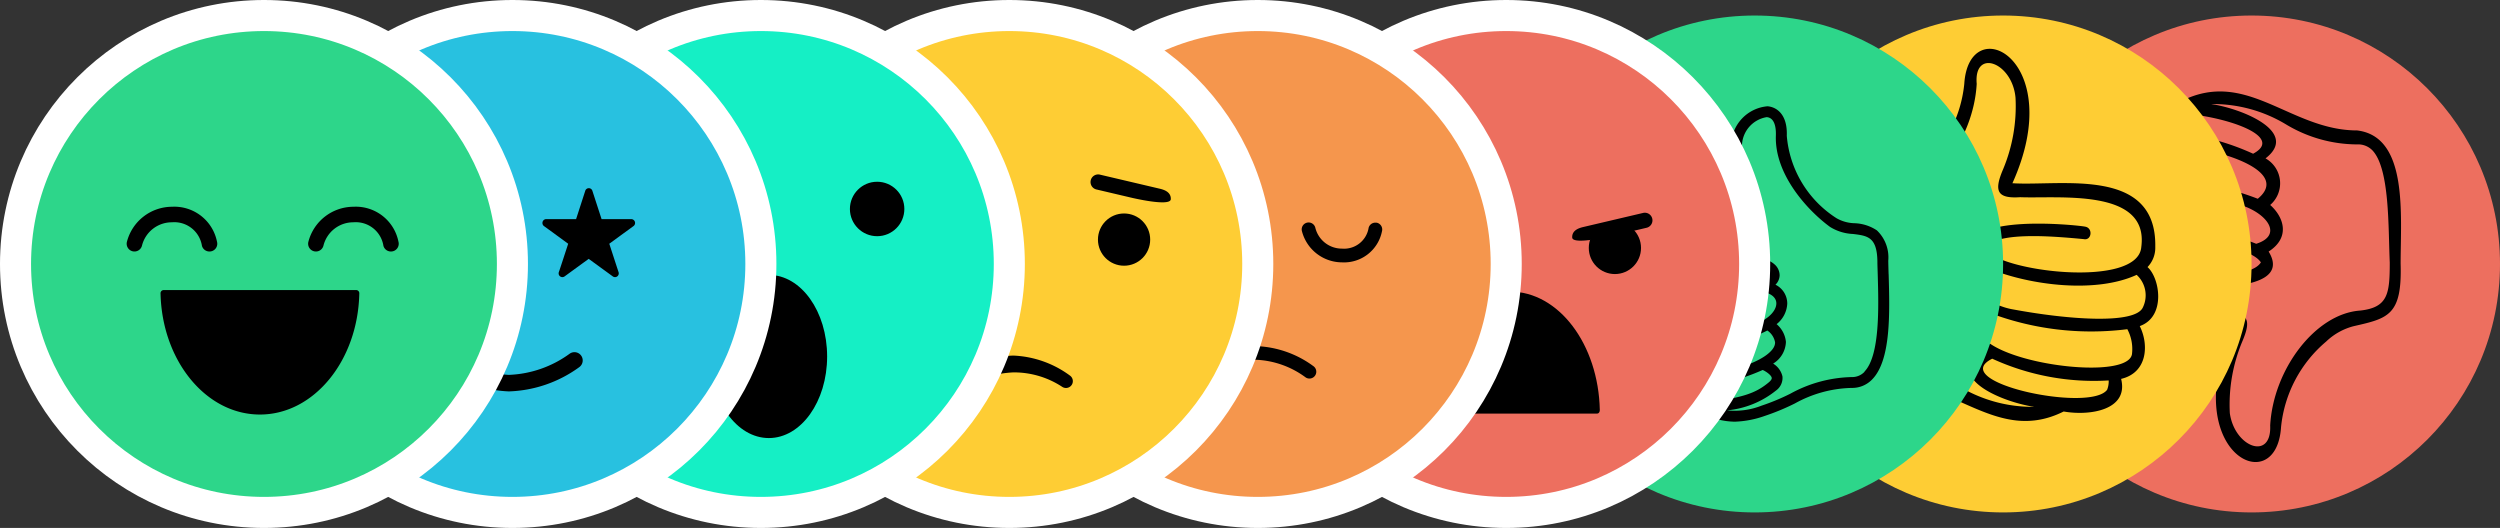
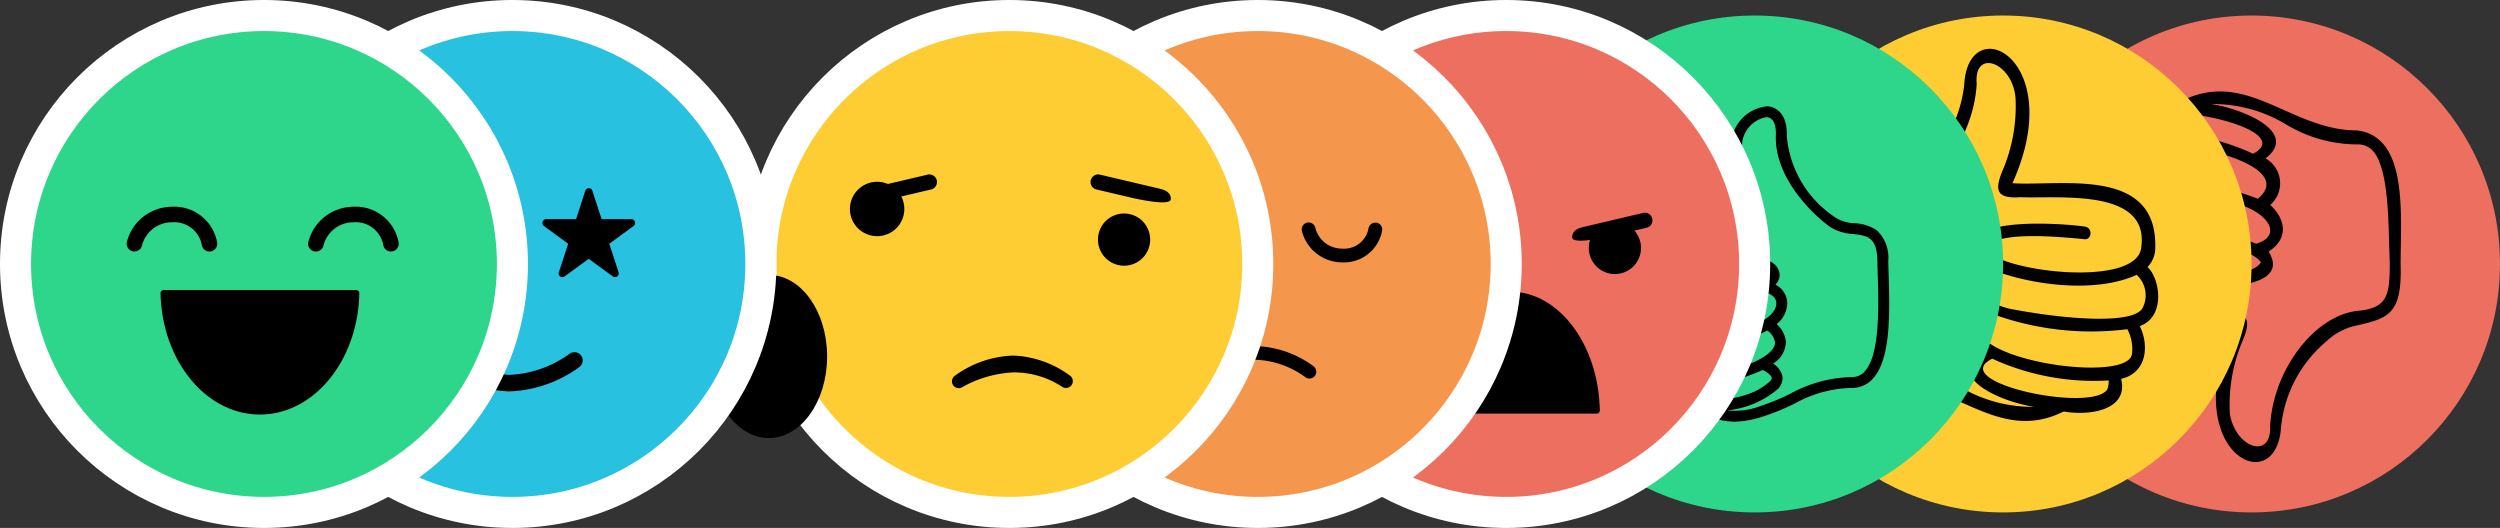
<svg xmlns="http://www.w3.org/2000/svg" width="161" height="34" viewBox="0 0 161 34">
  <rect x="0" y="0" width="161" height="34" fill="#333333" stroke="none" />
  <g id="icones_reaçoes" data-name="icones reaçoes" transform="translate(38.033 1.001)">
    <g id="icon-pensodiferente" transform="translate(90.967 -0.001)">
      <g id="ico-pensodiferente">
        <circle id="Elipse_283" cx="16" cy="16" r="16" fill="#ed6f5f" />
        <path id="Caminho_7384" data-name="Caminho 7384" d="M25.6,16c.1,3.3-.8,3.5-3,4a4,4,0,0,0-1.8,1,8.275,8.275,0,0,0-2.9,5.5c-.3,4.8-6.7,1.6-3.1-6.4-3.1-.2-9.3,1.1-9.2-4.1a1.793,1.793,0,0,1,.5-1.3c-.9-.7-1.3-3.1.5-3.7C6,9.8,6.1,8,7.8,7.6c-.5-2,2-2.4,3.7-2.1,4.2-2.1,7,1.9,11.3,1.9,3.3.4,2.8,5.4,2.8,8.6ZM6.4,12.2a1.786,1.786,0,0,0,.4,2.1c2.6-1.2,6.8-.7,9.5.4,1.9-.6.5-2.2-1.4-2.6-3.8-.8-8-1-8.5.1Zm.7-3a2.392,2.392,0,0,0,.3,1.5,18.5,18.5,0,0,1,9,1.1C19.7,9.1,7.3,7,7.1,9.2ZM8.7,6.8c-.2.2-.1.5-.1.7a15.716,15.716,0,0,1,7.5,1.4c3-1.6-6.3-3.6-7.4-2.1ZM23.8,8.7a1.284,1.284,0,0,0-1-.4A8.929,8.929,0,0,1,18.2,7a9.123,9.123,0,0,0-4.8-1.3c2,.3,5.7,1.8,3.5,3.5a1.84,1.84,0,0,1,.3,3c.9.8,1.3,2.1-.1,3,1.9,3.1-6.6,2.2-7,2.1-.5-.1-.4-.9.1-.8,2.1.2,5.7.5,6.4-.6-.9-1.5-9.9-2.6-10.1.1-.5,3.8,5.3,3.1,7.8,3.2,1.5-.1,1.7.4,1.1,1.8a10.539,10.539,0,0,0-.8,4.6c.3,2.2,2.7,3.1,2.6.8.2-3.6,2.9-7.2,5.8-7.4,1.8-.2,1.9-1.1,1.9-3.1-.1-2.3,0-6-1.1-7.2Z" transform="translate(0)" />
      </g>
    </g>
    <g id="icon-concordoparcialmente" transform="translate(74.967 -0.001)">
      <g id="Grupo_12042" data-name="Grupo 12042" transform="translate(166.669 -49) rotate(90)">
        <g id="ico-concordoparcialmente" transform="translate(49 134.569)">
          <circle id="Elipse_283_00000090983960456672123560000011943199615114788225_" cx="16" cy="16" r="16" transform="translate(0 0.1)" fill="#fecd34" />
          <path id="Caminho_7386" data-name="Caminho 7386" d="M14.9,26.3c-3.3.1-3.5-.8-4-3a4,4,0,0,0-1-1.8,8.275,8.275,0,0,0-5.5-2.9c-4.8-.3-1.6-6.7,6.4-3.1.2-3.1-1.1-9.3,4.1-9.2a1.793,1.793,0,0,1,1.3.5c.7-.8,3.2-1.2,3.8.5,1.2-.6,3-.5,3.4,1.2,2-.5,2.4,2,2.1,3.7,2.1,4.2-1.9,7-1.9,11.3-.4,3.4-5.4,2.8-8.7,2.8ZM18.8,7.1a1.786,1.786,0,0,0-2.1.4c1.2,2.6.7,6.8-.4,9.5.6,1.9,2.2.5,2.6-1.4.7-3.7,1-8-.1-8.5Zm3,.7a2.714,2.714,0,0,0-1.6.3,18.5,18.5,0,0,1-1.1,9C21.9,20.5,23.9,8.1,21.8,7.8Zm2.3,1.6a1.486,1.486,0,0,0-.6-.1,15.716,15.716,0,0,1-1.4,7.5c1.5,3,3.5-6.3,2-7.4ZM22.2,24.5a1.284,1.284,0,0,0,.4-1,8.929,8.929,0,0,1,1.3-4.6,9.123,9.123,0,0,0,1.3-4.8c-.3,2-1.8,5.7-3.5,3.5a1.84,1.84,0,0,1-3,.3c-.8.9-2.1,1.3-3-.1-3.1,1.9-2.2-6.6-2.1-7,.1-.5.9-.4.8.1-.2,2.1-.5,5.7.6,6.4,1.5-.9,2.6-9.9-.1-10.1-3.8-.5-3.1,5.3-3.2,7.8.1,1.5-.4,1.7-1.8,1.1a10.539,10.539,0,0,0-4.6-.8c-2.3.2-3.2,2.7-.9,2.5,3.6.2,7.2,2.9,7.4,5.8.2,1.8,1.1,1.9,3.1,1.9,2.5.1,6.1.2,7.3-1Z" />
        </g>
      </g>
    </g>
    <g id="icon-concordo" transform="translate(58.967 -0.001)">
      <g id="Grupo_12063" data-name="Grupo 12063">
        <circle id="Elipse_283-2" data-name="Elipse 283" cx="16" cy="16" r="16" fill="#2dd68a" />
        <path id="Caminho_6856" data-name="Caminho 6856" d="M17.286,10.819c-.009-.305-.017-.6-.022-.865a2.406,2.406,0,0,0-.734-1.963,2.772,2.772,0,0,0-1.451-.46,2.452,2.452,0,0,1-1.15-.324,6.97,6.97,0,0,1-3.2-5.313C10.781.575,10.123.053,9.49,0A2.557,2.557,0,0,0,7.147,2.457a10.089,10.089,0,0,0,.712,4.256c.075.219.156.46.2.608-.118,0-.3,0-.486-.006-.5-.015-1.25-.039-2.411.031l-.3.018C2.461,7.5.2,7.634.2,10.784A1.554,1.554,0,0,0,.656,11.9,2.233,2.233,0,0,0,.233,14.44a1.53,1.53,0,0,0,.849.7A2.65,2.65,0,0,0,.82,16.864a1.531,1.531,0,0,0,.8.971,2.228,2.228,0,0,0,.48.182,1.334,1.334,0,0,0,.159,1.059,2.293,2.293,0,0,0,2.044.768q.342,0,.735-.039l.245-.025a4.7,4.7,0,0,0,2.094.533A6.355,6.355,0,0,0,9.3,19.945a14.761,14.761,0,0,0,1.95-.807,7.874,7.874,0,0,1,3.659-1,1.784,1.784,0,0,0,1.326-.555c1.213-1.249,1.125-4.3,1.054-6.76M.859,14.127a1.559,1.559,0,0,1,.368-1.814,3.335,3.335,0,0,0,.337.157,7.8,7.8,0,0,0,2.79.423A14.8,14.8,0,0,0,8.2,12.377a6.7,6.7,0,0,0,1.1-.407c.484.128.758.389.756.724,0,.545-.681,1.236-1.967,1.5-3.16.658-6.769.857-7.233-.071M1.5,16.684a2.113,2.113,0,0,1,.27-1.346,8.336,8.336,0,0,0,1.549.124c.121,0,.245,0,.372,0a27.685,27.685,0,0,0,4.547-.573,4.577,4.577,0,0,0,1.237-.45,1.174,1.174,0,0,1,.5.761c.009.277-.2.567-.616.862-1.705,1.2-6.251,1.783-7.4,1.161a.846.846,0,0,1-.451-.534m1.343,2.007a.651.651,0,0,1-.05-.554,8.052,8.052,0,0,0,.828.04,13.857,13.857,0,0,0,5.549-1.2c.226.1.557.336.582.51.014.1-.111.222-.187.285-.832.693-1.693,1.051-4.6,1.336-1.513.149-1.981-.2-2.125-.417m12.891-1.6a1.093,1.093,0,0,1-.823.343,8.56,8.56,0,0,0-3.959,1.072,14.165,14.165,0,0,1-1.86.772,4.724,4.724,0,0,1-2.215.3,5.889,5.889,0,0,0,3.136-1.264,1,1,0,0,0,.432-.922,1.312,1.312,0,0,0-.6-.825,1.7,1.7,0,0,0,.823-1.4,1.708,1.708,0,0,0-.6-1.141A1.783,1.783,0,0,0,10.76,12.7,1.356,1.356,0,0,0,10,11.491a.875.875,0,0,0,.268-.6.942.942,0,0,0-.336-.716c-1.142-1.018-5.39-.563-5.871-.507a.35.35,0,1,0,.08.7c1.7-.195,4.639-.277,5.325.334a.242.242,0,0,1,.1.193c0,.079-.264.448-1.553.817a14.058,14.058,0,0,1-3.656.489,7.126,7.126,0,0,1-2.531-.373C.9,11.449.9,10.948.9,10.784c0-2.378,1.373-2.568,4-2.721l.3-.018C6.329,7.977,7.062,8,7.547,8.015c.673.021,1.079.033,1.211-.429.063-.22-.031-.5-.236-1.1a9.5,9.5,0,0,1-.68-3.951A1.9,1.9,0,0,1,9.436.7c.575.044.6.828.591,1.163-.106,2.584,2.144,4.929,3.49,5.908a3.042,3.042,0,0,0,1.477.453c.928.114,1.541.189,1.57,1.741,0,.272.014.565.022.872.06,2.077.15,5.215-.856,6.252" transform="translate(7.34 5.844)" />
      </g>
    </g>
    <g id="ico-indignado" transform="translate(42.967 -0.001)">
      <circle id="Elipse_45" data-name="Elipse 45" cx="16" cy="16" r="16" fill="#ed6f5f" stroke="#fff" stroke-width="2" />
      <path id="Caminho_5247" data-name="Caminho 5247" d="M906.161,900.511c.091,0,.166-.1.164-.226-.088-4.235-2.646-7.632-5.788-7.632s-5.7,3.4-5.788,7.632c0,.123.073.226.164.226Z" transform="translate(-884.297 -874.876)" />
      <path id="Caminho_5248" data-name="Caminho 5248" d="M786.764,800.062l-2.162-.509a.491.491,0,1,1,.225-.955l3.792.892c.212.05.778.173.753.687S786.764,800.062,786.764,800.062Z" transform="translate(-777.898 -785.88)" />
      <path id="Caminho_5248-2" data-name="Caminho 5248" d="M786.831,800.062l2.162-.509a.491.491,0,1,0-.225-.955l-3.792.892c-.212.05-.778.173-.753.687S786.831,800.062,786.831,800.062Z" transform="translate(-763.973 -785.88)" />
      <circle id="Elipse_50" data-name="Elipse 50" cx="1.682" cy="1.682" r="1.682" transform="translate(6.949 13.285)" />
      <circle id="Elipse_51" data-name="Elipse 51" cx="1.682" cy="1.682" r="1.682" transform="translate(21.318 13.285)" />
    </g>
    <g id="ico-triste" transform="translate(26.967 -0.001)">
      <circle id="Elipse_46" data-name="Elipse 46" cx="16" cy="16" r="16" fill="#f5964d" stroke="#fff" stroke-width="2" />
      <path id="Caminho_5250" data-name="Caminho 5250" d="M1628.209,949.168a.436.436,0,0,1-.243-.073,5.77,5.77,0,0,0-3.154-1.135,5.852,5.852,0,0,0-3.241,1.13.44.44,0,1,1-.5-.723,6.721,6.721,0,0,1,3.743-1.286,6.6,6.6,0,0,1,3.64,1.281.44.44,0,0,1-.243.806Z" transform="translate(-1608.881 -925.789)" />
      <path id="Caminho_5254" data-name="Caminho 5254" d="M3748.717,781.294a.446.446,0,0,0-.429.326,1.6,1.6,0,0,1-1.718,1.346,1.76,1.76,0,0,1-1.715-1.339.445.445,0,0,0-.862.224,2.675,2.675,0,0,0,2.577,2,2.489,2.489,0,0,0,2.575-2,.445.445,0,0,0-.309-.548A.455.455,0,0,0,3748.717,781.294Z" transform="translate(-3735.533 -767.955)" />
      <path id="Caminho_5255" data-name="Caminho 5255" d="M3950.625,781.294a.445.445,0,0,0-.429.326,1.6,1.6,0,0,1-1.718,1.346,1.76,1.76,0,0,1-1.715-1.339.445.445,0,1,0-.861.224,2.675,2.675,0,0,0,2.576,2,2.491,2.491,0,0,0,2.576-2,.446.446,0,0,0-.31-.548A.451.451,0,0,0,3950.625,781.294Z" transform="translate(-3927.055 -767.955)" />
    </g>
    <g id="ico-preocupado" transform="translate(10.967 -0.001)">
      <circle id="Elipse_49" data-name="Elipse 49" cx="16" cy="16" r="16" fill="#fecd34" stroke="#fff" stroke-width="2" />
      <g id="Grupo_180" data-name="Grupo 180" transform="translate(7.34 12.748)">
        <g id="Grupo_178" data-name="Grupo 178">
-           <circle id="Elipse_50-2" data-name="Elipse 50" cx="1.682" cy="1.682" r="1.682" />
          <circle id="Elipse_51-2" data-name="Elipse 51" cx="1.682" cy="1.682" r="1.682" transform="translate(14.368)" />
        </g>
        <path id="Caminho_6850" data-name="Caminho 6850" d="M1628.209,949.168a.436.436,0,0,1-.243-.073,5.656,5.656,0,0,0-3.154-.931,7.485,7.485,0,0,0-3.241.926.44.44,0,1,1-.5-.723,6.721,6.721,0,0,1,3.743-1.286,6.6,6.6,0,0,1,3.64,1.281.44.44,0,0,1-.243.806Z" transform="translate(-1615.899 -937.93)" />
        <path id="Caminho_5248-3" data-name="Caminho 5248" d="M786.764,800.061l-2.162-.509a.491.491,0,1,1,.225-.955l3.792.892c.212.05.778.173.753.686S786.764,800.061,786.764,800.061Z" transform="translate(-770.313 -801.094)" />
        <path id="Caminho_5248-4" data-name="Caminho 5248" d="M786.831,800.061l2.162-.509a.491.491,0,1,0-.225-.955l-3.792.892c-.212.05-.778.173-.753.686S786.831,800.061,786.831,800.061Z" transform="translate(-785.389 -801.094)" />
      </g>
    </g>
    <g id="icon-pensodiferente-2" data-name="icon-pensodiferente" transform="translate(-5.033 -0.001)">
      <g id="Grupo_199" data-name="Grupo 199">
-         <circle id="Elipse_52" data-name="Elipse 52" cx="16" cy="16" r="16" fill="#15efc5" stroke="#fff" stroke-width="2" />
        <g id="Grupo_182" data-name="Grupo 182" transform="translate(6.761 10.705)">
          <circle id="Elipse_53" data-name="Elipse 53" cx="1.753" cy="1.753" r="1.753" transform="translate(0 0)" />
          <circle id="Elipse_54" data-name="Elipse 54" cx="1.753" cy="1.753" r="1.753" transform="translate(14.973 0)" />
          <ellipse id="Elipse_56" data-name="Elipse 56" cx="3.753" cy="5.253" rx="3.753" ry="5.253" transform="translate(6 6)" />
        </g>
      </g>
    </g>
    <g id="icon-concordoparcialmente-2" data-name="icon-concordoparcialmente" transform="translate(-21.033 -0.001)">
      <g id="Grupo_197" data-name="Grupo 197">
        <circle id="Elipse_60" data-name="Elipse 60" cx="16" cy="16" r="16" fill="#28c1e0" stroke="#fff" stroke-width="2" />
        <path id="mouth" d="M3090.863,949.607a7.991,7.991,0,0,1-4.405-1.551.532.532,0,0,1,.589-.887,6.98,6.98,0,0,0,3.817,1.373,7.084,7.084,0,0,0,3.923-1.367.532.532,0,1,1,.607.874A8.137,8.137,0,0,1,3090.863,949.607Z" transform="translate(-3075.096 -925.4)" />
        <path id="eye" d="M34.937,41.034a.24.24,0,0,0-.232.177l-.588,1.815H32.189a.246.246,0,0,0-.239.25.244.244,0,0,0,.1.2c.039.026,1.558,1.136,1.558,1.136s-.584,1.793-.6,1.821a.271.271,0,0,0-.015.085.241.241,0,0,0,.38.2l1.556-1.133,1.556,1.133a.241.241,0,0,0,.38-.2.266.266,0,0,0-.015-.085c-.011-.029-.595-1.821-.595-1.821s1.52-1.11,1.558-1.136a.248.248,0,0,0-.133-.449H35.759l-.59-1.815A.24.24,0,0,0,34.937,41.034Z" transform="translate(-23.88 -29.915)" fill-rule="evenodd" />
        <path id="eye-2" data-name="eye" d="M34.937,41.034a.24.24,0,0,0-.232.177l-.588,1.815H32.189a.246.246,0,0,0-.239.25.244.244,0,0,0,.1.2c.039.026,1.558,1.136,1.558,1.136s-.584,1.793-.6,1.821a.271.271,0,0,0-.015.085.241.241,0,0,0,.38.2l1.556-1.133,1.556,1.133a.241.241,0,0,0,.38-.2.266.266,0,0,0-.015-.085c-.011-.029-.595-1.821-.595-1.821s1.52-1.11,1.558-1.136a.248.248,0,0,0-.133-.449H35.759l-.59-1.815A.24.24,0,0,0,34.937,41.034Z" transform="translate(-14.017 -29.915)" fill-rule="evenodd" />
      </g>
    </g>
    <g id="ico-feliz" transform="translate(-37.033 -0.001)">
      <g id="Grupo_198" data-name="Grupo 198">
        <circle id="Elipse_55" data-name="Elipse 55" cx="16" cy="16" r="16" fill="#2dd68a" stroke="#fff" stroke-width="2" />
        <path id="Caminho_5253" data-name="Caminho 5253" d="M3825.608,892.654a.208.208,0,0,0-.181.23c.1,4.321,2.926,7.786,6.4,7.786s6.306-3.465,6.4-7.786a.208.208,0,0,0-.18-.23Z" transform="translate(-3816.088 -874.974)" />
        <g id="Grupo_201" data-name="Grupo 201" transform="translate(7.157 12.315)">
          <g id="Grupo_185" data-name="Grupo 185" transform="translate(0 0)">
            <path id="Caminho_5254-2" data-name="Caminho 5254" d="M3749.308,784.176a.5.5,0,0,1-.482-.367,1.8,1.8,0,0,0-1.932-1.514,1.98,1.98,0,0,0-1.93,1.506.5.5,0,0,1-.969-.252,3.009,3.009,0,0,1,2.9-2.255,2.8,2.8,0,0,1,2.9,2.247.5.5,0,0,1-.348.617A.508.508,0,0,1,3749.308,784.176Z" transform="translate(-3743.978 -781.294)" />
          </g>
          <g id="Grupo_186" data-name="Grupo 186" transform="translate(11.687 0)">
            <path id="Caminho_5255-2" data-name="Caminho 5255" d="M3951.216,784.176a.5.5,0,0,1-.482-.367,1.8,1.8,0,0,0-1.933-1.514,1.98,1.98,0,0,0-1.929,1.506.5.5,0,0,1-.97-.252,3.009,3.009,0,0,1,2.9-2.255,2.8,2.8,0,0,1,2.9,2.247.5.5,0,0,1-.348.617A.508.508,0,0,1,3951.216,784.176Z" transform="translate(-3945.886 -781.294)" />
          </g>
        </g>
      </g>
    </g>
  </g>
</svg>